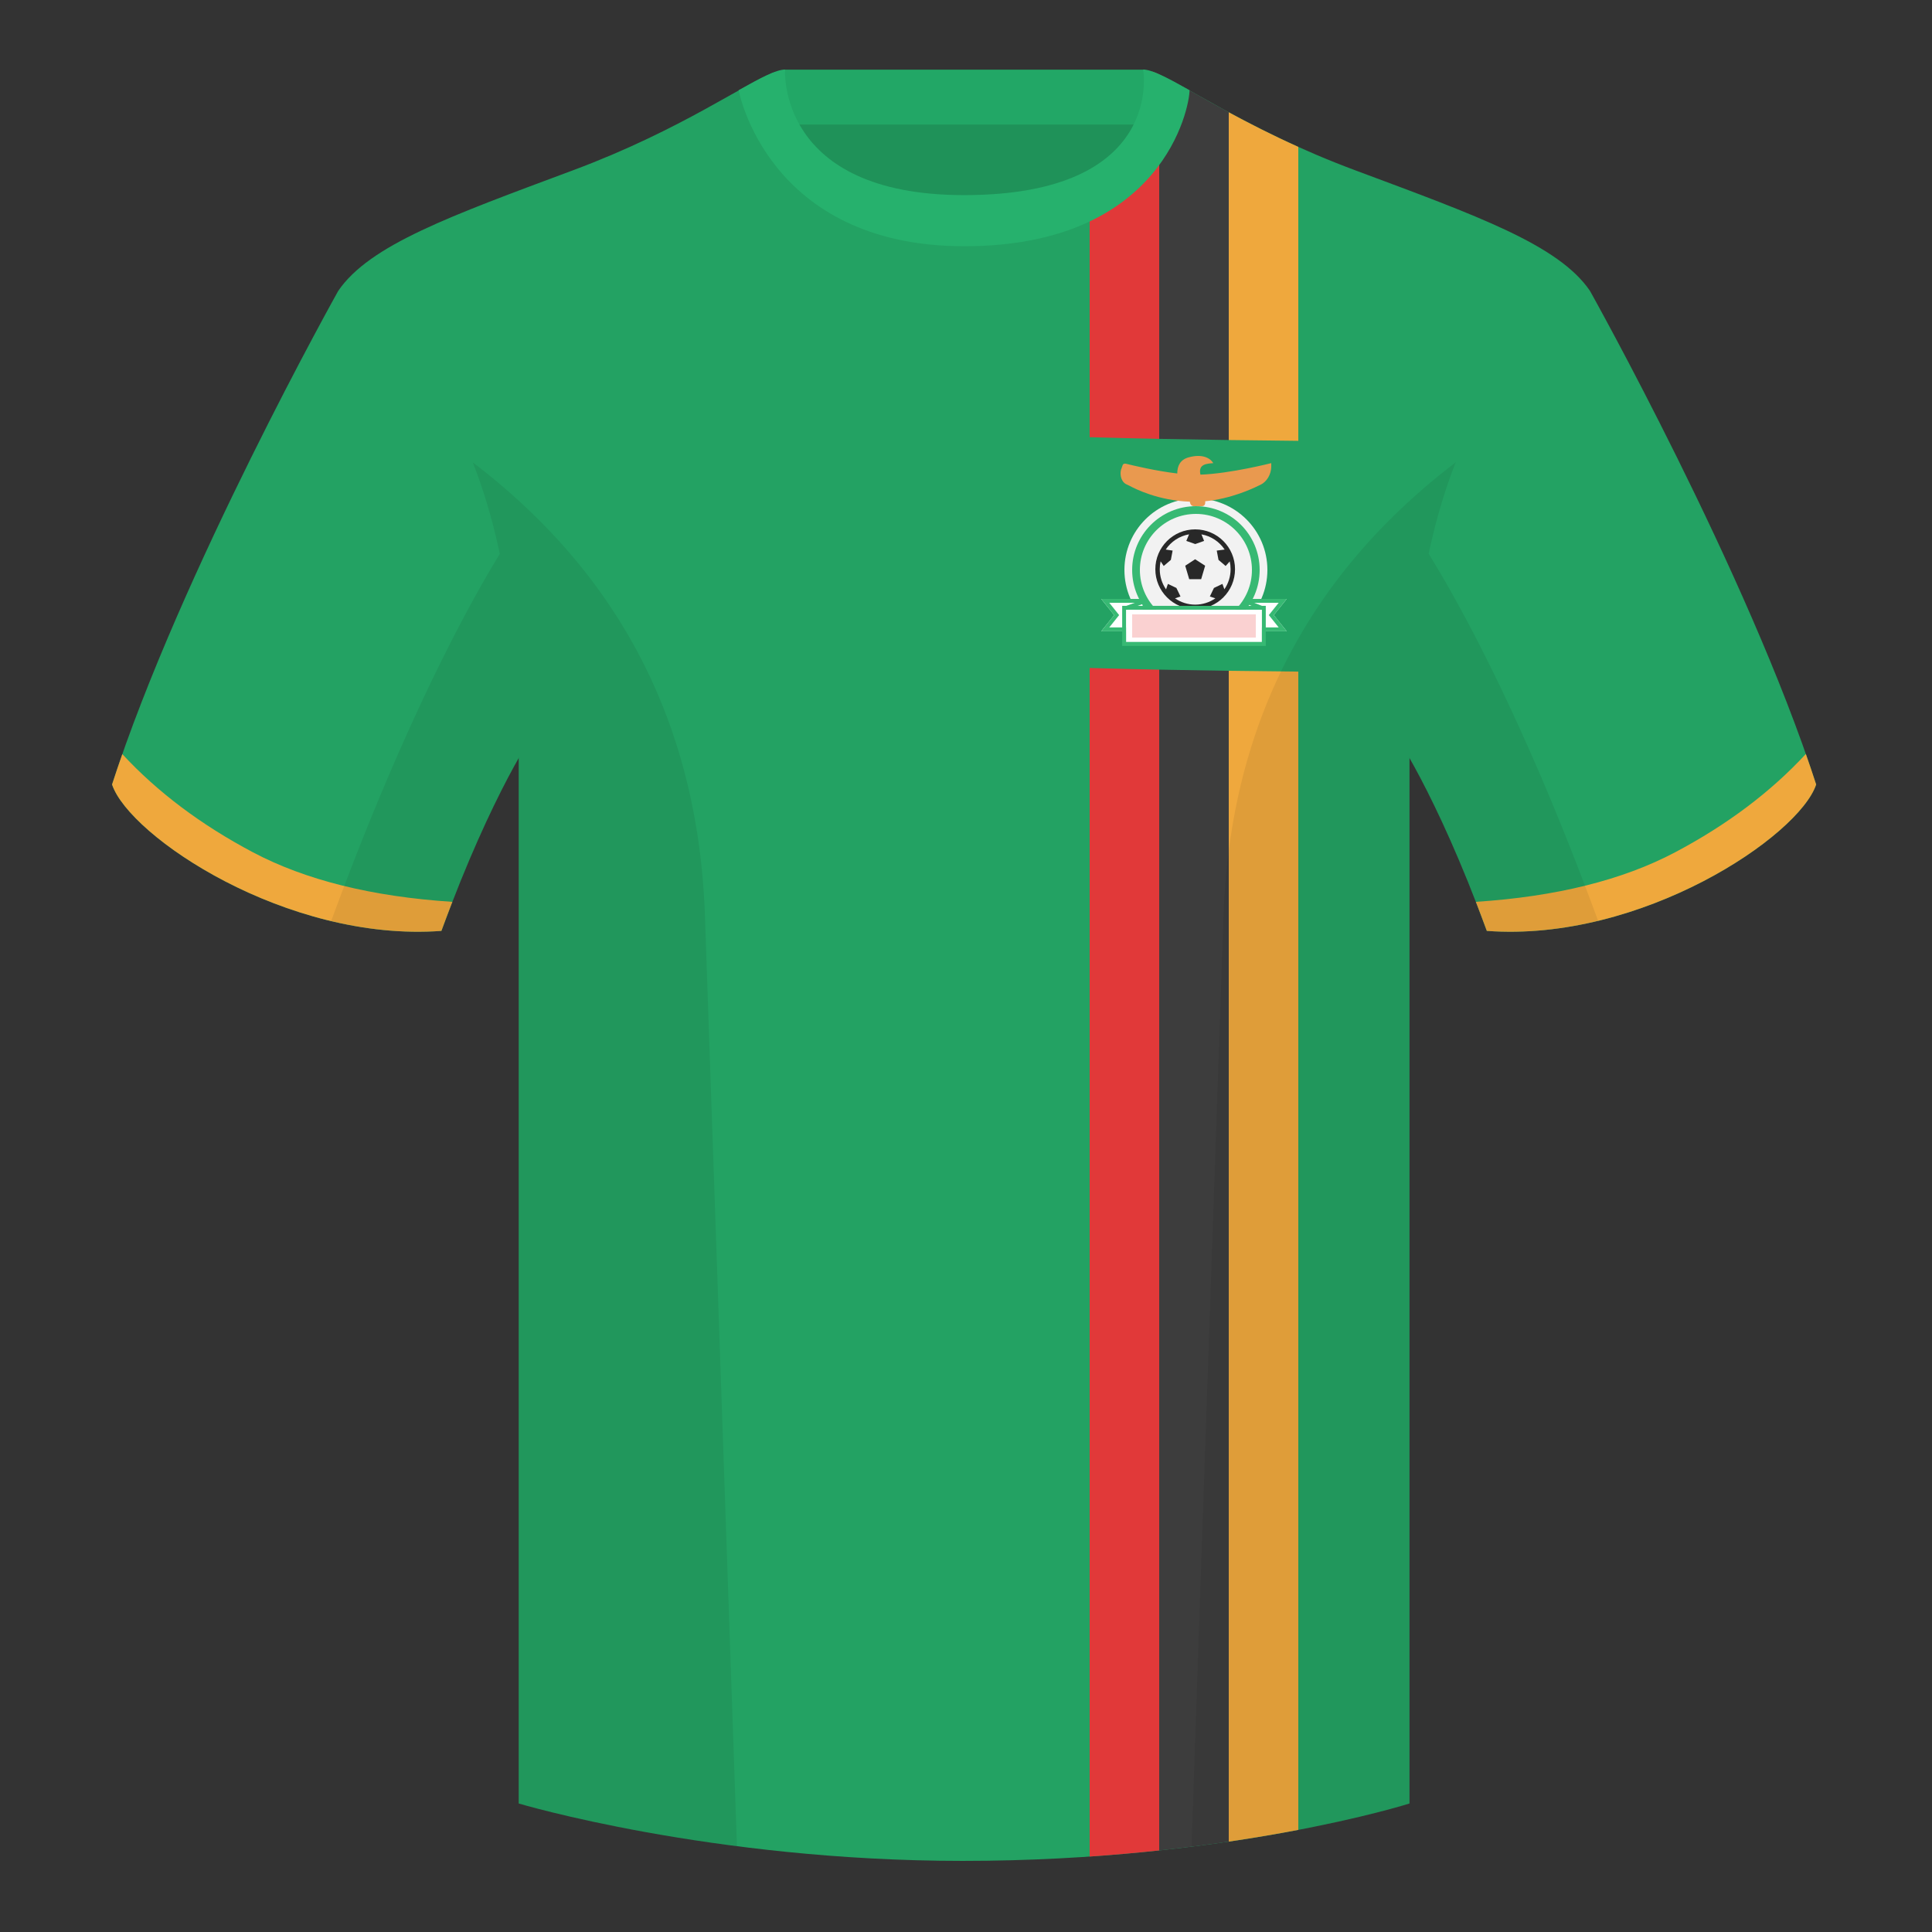
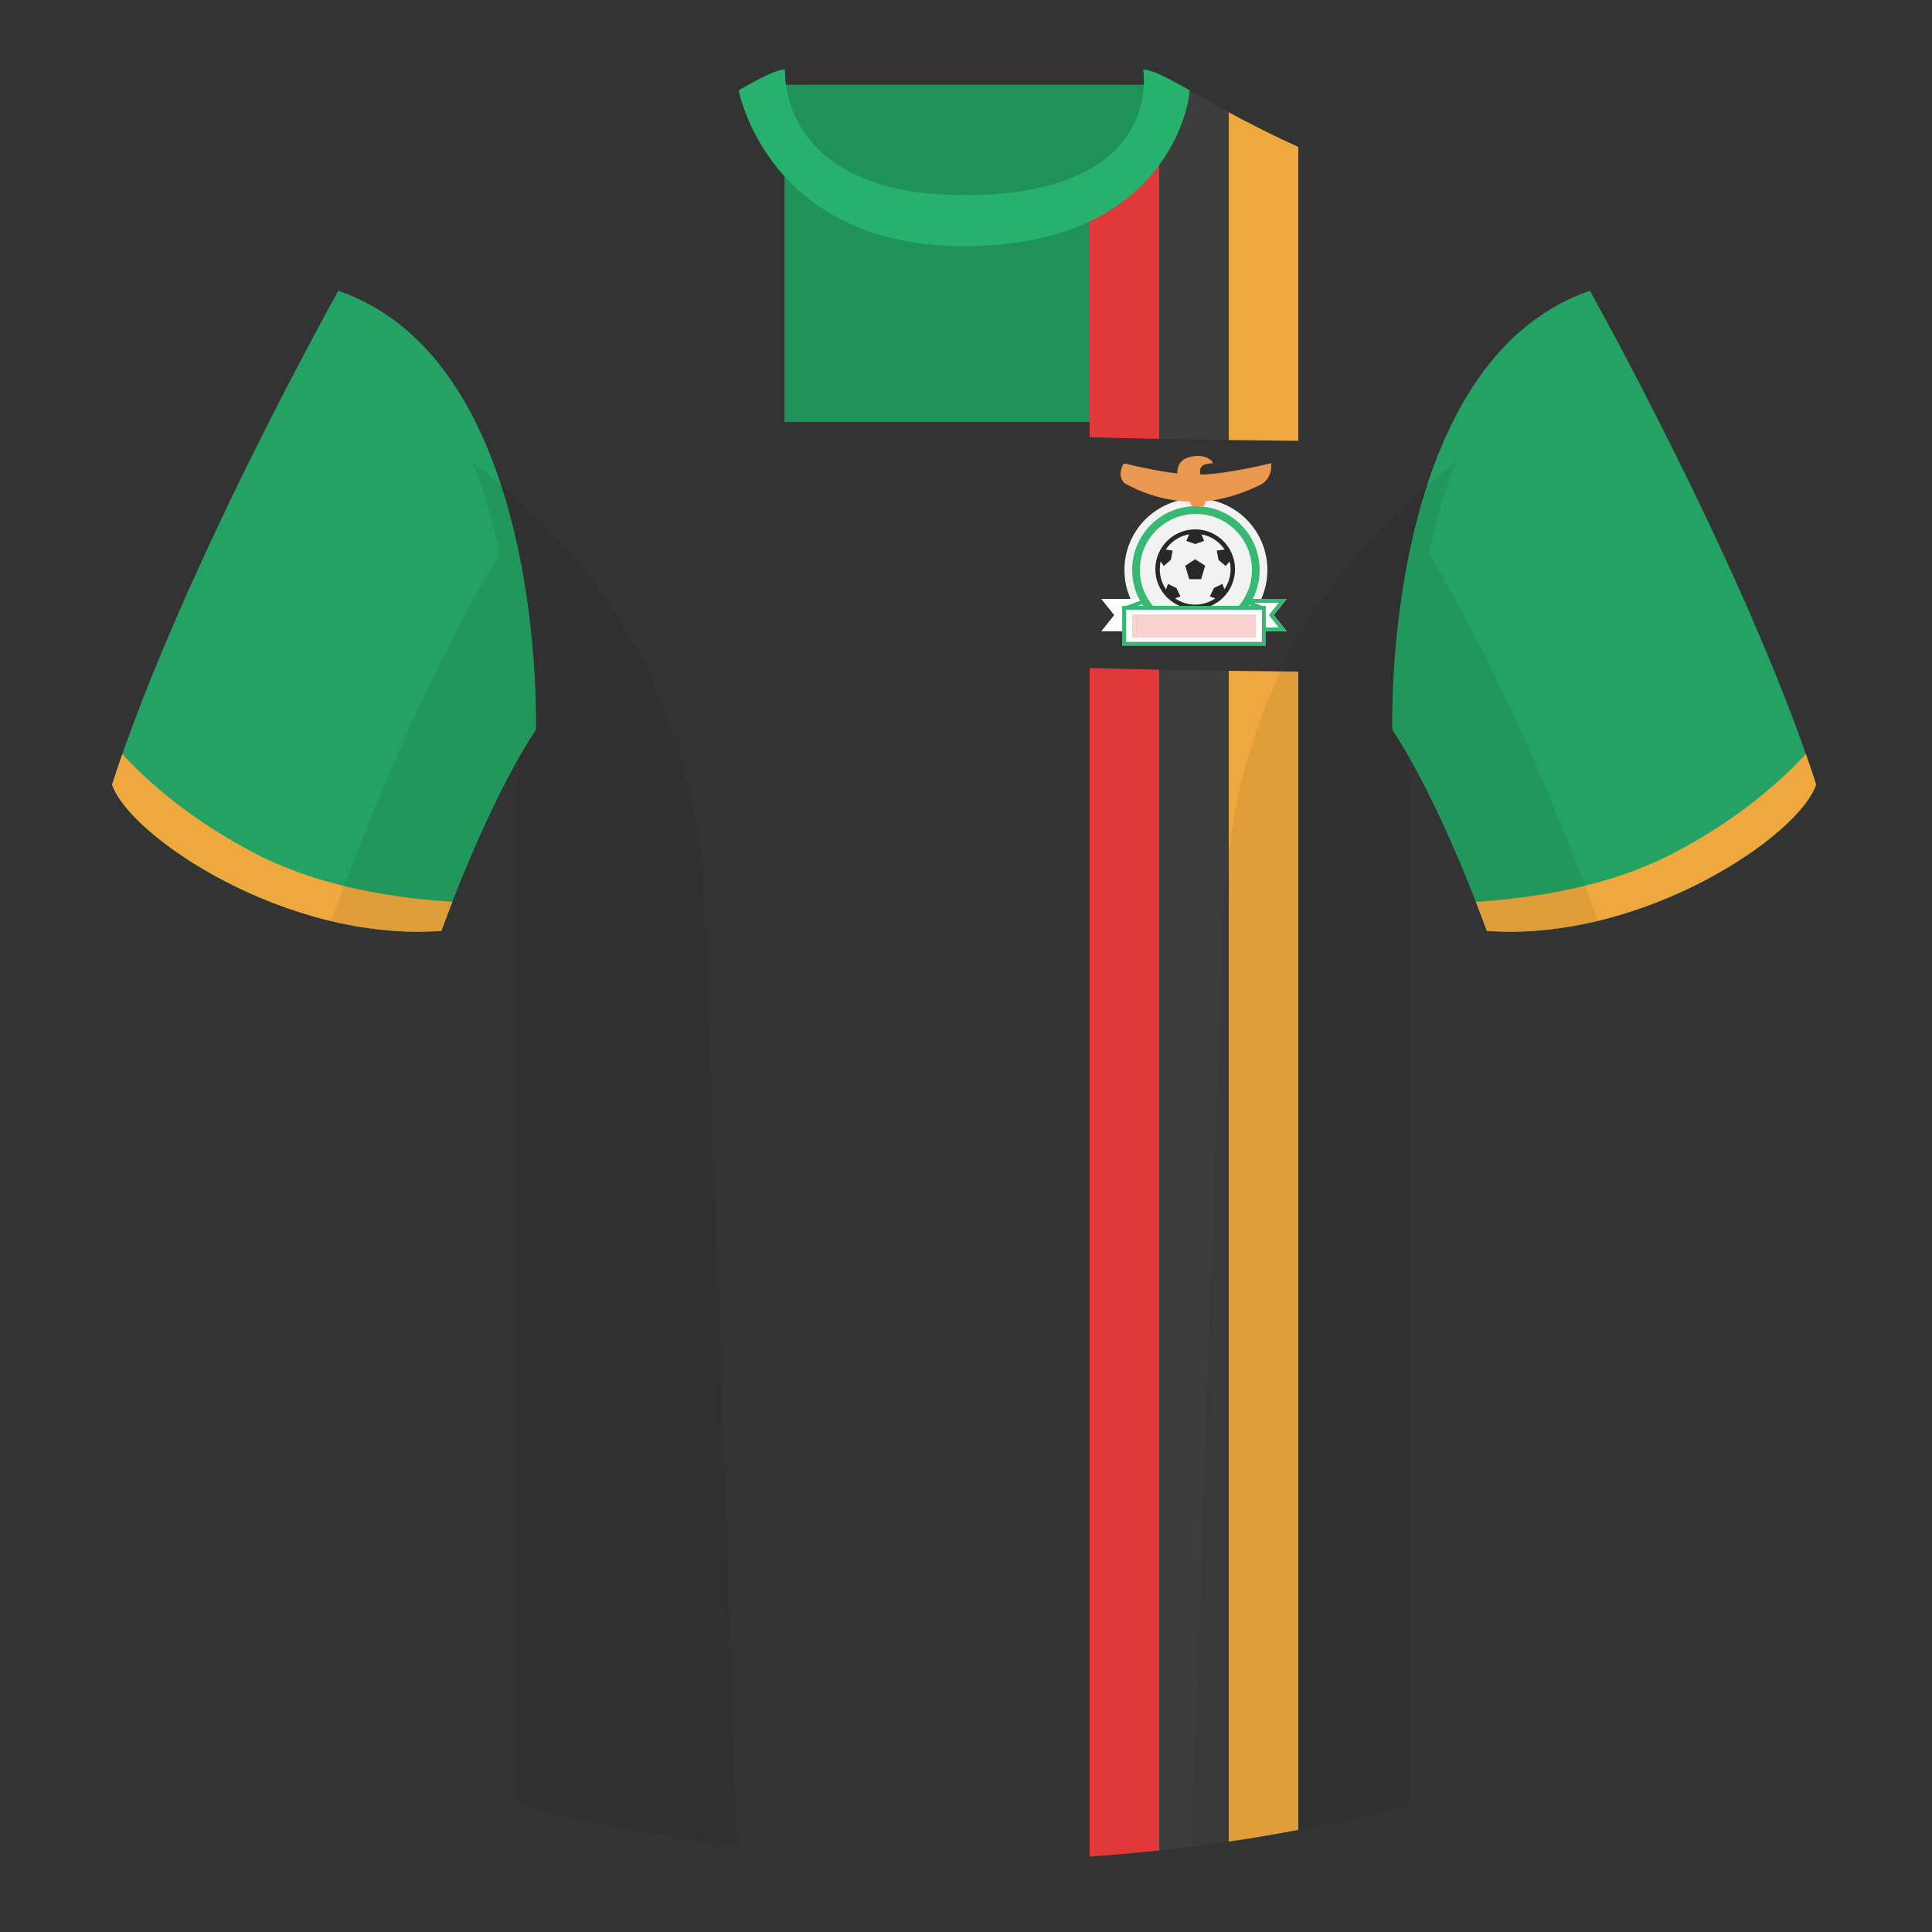
<svg xmlns="http://www.w3.org/2000/svg" width="500" height="500" viewBox="0 0 500 500" fill="none">
  <rect x="0" y="0" width="500" height="500" fill="#333333" stroke="none" />
  <path fill-rule="evenodd" clip-rule="evenodd" d="M203.003 109.223h93.644V21.928h-93.644v87.295z" fill="#1F9259" />
-   <path fill-rule="evenodd" clip-rule="evenodd" d="M202.864 32.228h93.458v-14.2h-93.458v14.2z" fill="#22A766" />
+   <path fill-rule="evenodd" clip-rule="evenodd" d="M202.864 32.228h93.458v-14.2v14.2z" fill="#22A766" />
  <path fill-rule="evenodd" clip-rule="evenodd" d="M87.547 75.258S46.785 148.059 29 203.029c4.445 13.375 45.208 40.86 85.232 37.885 13.34-36.4 24.46-52 24.46-52s2.963-95.085-51.145-113.656zm323.925 0s40.763 72.8 58.548 127.77c-4.445 13.375-45.208 40.86-85.232 37.885-13.34-36.4-24.46-52-24.46-52s-2.963-95.085 51.144-113.656z" fill="#23A263" />
-   <path fill-rule="evenodd" clip-rule="evenodd" d="M249.511 57.703c-50.082 0-47.798-39.469-48.743-39.14-7.516 2.619-24.132 14.937-52.438 25.495-31.873 11.885-52.626 19.315-60.783 31.2 11.115 8.915 46.695 28.97 46.695 120.344v271.14s49.657 14.856 114.885 14.856c68.929 0 115.648-14.856 115.648-14.856v-271.14c0-91.375 35.58-111.43 46.699-120.344-8.156-11.885-28.909-19.315-60.782-31.2-28.36-10.577-44.982-22.919-52.478-25.509-.927-.32 4.177 39.154-48.703 39.154z" fill="#23A263" />
  <path fill-rule="evenodd" clip-rule="evenodd" d="M467.353 195.129c.936 2.667 1.827 5.303 2.667 7.899-4.445 13.375-45.208 40.86-85.232 37.885-.958-2.613-1.904-5.119-2.835-7.519 20.795-1.358 37.993-5.637 51.594-12.837 13.428-7.109 24.697-15.585 33.806-25.428zm-435.698.036c9.103 9.828 20.361 18.291 33.772 25.392 13.611 7.205 30.824 11.485 51.639 12.84-.931 2.399-1.877 4.904-2.834 7.517-40.024 2.975-80.787-24.51-85.232-37.885.836-2.585 1.723-5.21 2.655-7.864z" fill="#EFA83D" />
  <path d="M318 173.605v303.004c6.628-.976 12.649-2.014 18-3.038V173.813c-5.674-.052-11.75-.12-18-.208zm0-59.725c6.25.088 12.326.156 18 .209V38.015c-6.906-3.11-12.885-6.187-18-8.961V113.88z" fill="#EFA83D" />
  <path d="M300 173.303v305.59c6.404-.685 12.417-1.462 18-2.284V173.605c-5.909-.082-11.973-.182-18-.302zm0-59.725c6.027.12 12.091.22 18 .302V29.055c-3.051-1.654-5.793-3.2-8.242-4.58-4.032-2.273-7.265-4.095-9.758-5.209v94.312z" fill="#3D3D3D" />
  <path d="M282 172.869v307.603c6.292-.432 12.301-.969 18-1.579v-305.59c-6.106-.122-12.173-.266-18-.434zm0-59.725c5.827.168 11.894.312 18 .434V19.266c-.644-.288-1.239-.528-1.786-.717-.109-.038-.134.477-.181 1.414-.236 4.759-1.012 20.417-16.033 30.005v63.176z" fill="#E13939" />
  <path fill-rule="evenodd" clip-rule="evenodd" d="M307.851 23.345c-5.772-3.24-9.728-5.345-12.007-5.345 0 0 5.881 32.495-46.336 32.495-48.52 0-46.335-32.495-46.335-32.495-2.28 0-6.236 2.105-12.003 5.345 0 0 7.369 40.38 58.403 40.38 51.479 0 58.278-35.895 58.278-40.38z" fill="#26B16D" />
  <path fill-rule="evenodd" clip-rule="evenodd" d="M413.584 238.323c-9.287 2.238-19.064 3.316-28.797 2.592-8.198-22.369-15.558-36.883-20.013-44.748v270.577s-21.102 6.71-55.866 11.111l-.544-.06c1.88-54.795 5.722-166.47 8.276-240.705 2.055-59.755 31.085-95.29 60.099-117.44-2.675 6.781-5.072 14.606-6.999 23.667 7.354 11.852 24.435 42.069 43.83 94.964.005.014.01.028.014.042zM190.717 477.795c-34.248-4.401-56.476-11.051-56.476-11.051V196.172c-4.456 7.867-11.814 22.379-20.01 44.743-9.633.716-19.309-.332-28.511-2.524a1.056 1.056 0 01.02-.096c19.377-52.848 36.306-83.066 43.61-94.944-1.929-9.075-4.328-16.912-7.006-23.701 29.014 22.15 58.043 57.685 60.099 117.44 2.554 74.235 6.395 185.91 8.276 240.705h-.002z" fill="#000" fill-opacity=".07" />
  <path fill-rule="evenodd" clip-rule="evenodd" d="M309.5 166c10.217 0 18.5-8.283 18.5-18.5s-8.283-18.5-18.5-18.5-18.5 8.283-18.5 18.5 8.283 18.5 18.5 18.5z" fill="#F2F2F2" />
  <path d="M321.279 163.372H333l-3.349-4.186L333 155h-11.721v8.372z" fill="#fff" />
  <path fill-rule="evenodd" clip-rule="evenodd" d="M329.651 159.186l3.349 4.186h-11.721V155H333l-3.349 4.186zM330.92 156l-2.549 3.186 2.549 3.186h-8.641V156h8.641z" fill="#37B973" />
  <path fill-rule="evenodd" clip-rule="evenodd" d="M327.186 157.036l-5-2-.372.928 5 2 .372-.928z" fill="#37B973" />
  <path d="M296.721 163.372H285l3.349-4.186L285 155h11.721v8.372z" fill="#fff" />
-   <path fill-rule="evenodd" clip-rule="evenodd" d="M288.349 159.186L285 163.372h11.721V155H285l3.349 4.186zM287.08 156l2.549 3.186-2.549 3.186h8.641V156h-8.641z" fill="#37B973" />
  <path fill-rule="evenodd" clip-rule="evenodd" d="M290.83 157.03l5.627-2.036.34.941-5.627 2.035-.34-.94z" fill="#37B973" />
  <path fill-rule="evenodd" clip-rule="evenodd" d="M309.5 164c9.113 0 16.5-7.387 16.5-16.5s-7.387-16.5-16.5-16.5-16.5 7.387-16.5 16.5 7.387 16.5 16.5 16.5z" fill="#37B973" />
  <path fill-rule="evenodd" clip-rule="evenodd" d="M309.5 162c8.008 0 14.5-6.492 14.5-14.5s-6.492-14.5-14.5-14.5-14.5 6.492-14.5 14.5 6.492 14.5 14.5 14.5z" fill="#F2F2F2" />
  <path fill-rule="evenodd" clip-rule="evenodd" d="M309.312 157.624c5.695 0 10.312-4.617 10.312-10.312 0-5.695-4.617-10.312-10.312-10.312-5.695 0-10.312 4.617-10.312 10.312 0 5.695 4.617 10.312 10.312 10.312z" fill="#F2F2F2" />
  <path d="M309.3 144.734l-2.566 1.676 1.031 3.48h3.094l1.031-3.48-2.59-1.676z" fill="#282828" />
  <path fill-rule="evenodd" clip-rule="evenodd" d="M309.312 157.624c5.695 0 10.312-4.617 10.312-10.312 0-5.695-4.617-10.312-10.312-10.312-5.695 0-10.312 4.617-10.312 10.312 0 5.695 4.617 10.312 10.312 10.312zm9.166-10.312c0 1.929-.595 3.719-1.613 5.196l-.5-1.394-2.194 1.047-1.06 2.207 1.422.48c-1.482 1.028-3.281 1.63-5.221 1.63-1.937 0-3.735-.601-5.215-1.627l1.416-.483-1.059-2.207-2.195-1.047-.487 1.411c-1.026-1.48-1.626-3.276-1.626-5.213 0-.7.078-1.383.227-2.038l.798 1.203 1.849-1.579.452-2.406-1.785-.269c1.365-2.041 3.528-3.503 6.043-3.941l-.71 1.706 2.31.811 2.292-.811-.691-1.7c2.499.446 4.648 1.904 6.006 3.936l-2.043.268.452 2.406 1.849 1.579 1.061-1.183c.145.65.222 1.325.222 2.018z" fill="#282828" />
  <path d="M291.419 166.163h35.163v-8.372h-35.163v8.372z" fill="#fff" />
  <path d="M293 165h32v-6h-32v6z" fill="#FAD1D1" />
  <path fill-rule="evenodd" clip-rule="evenodd" d="M290.419 167.163h37.163v-10.372h-37.163v10.372zm1-1v-8.372h35.163v8.372h-35.163z" fill="#37B973" />
  <path d="M313.999 119.858c-.816-1.332-2.839-2.459-6.364-1.5-2.135.581-2.961 2.142-2.961 4.179-5.452-.64-11.365-2.047-13.267-2.52-.362-.091-.79.007-.907.483l-.386 1.08c-.371 1.514.195 3.108 1.229 3.679.147.081.301.148.455.215.152.066.305.132.45.212 1.616.888 7.599 3.866 15.67 4.15.113.629.368 1.164 1.082 1.164h2.062c.716 0 .903-.564.854-1.276 6.661-.63 12.35-3.308 13.74-4.006.114-.057.23-.11.346-.163.105-.049.211-.097.316-.149 1.397-.691 2.682-2.481 2.682-4.716v-.832s-10.575 2.715-18.322 2.981C310 120 312.5 120 313.999 119.858z" fill="#E9994F" />
</svg>